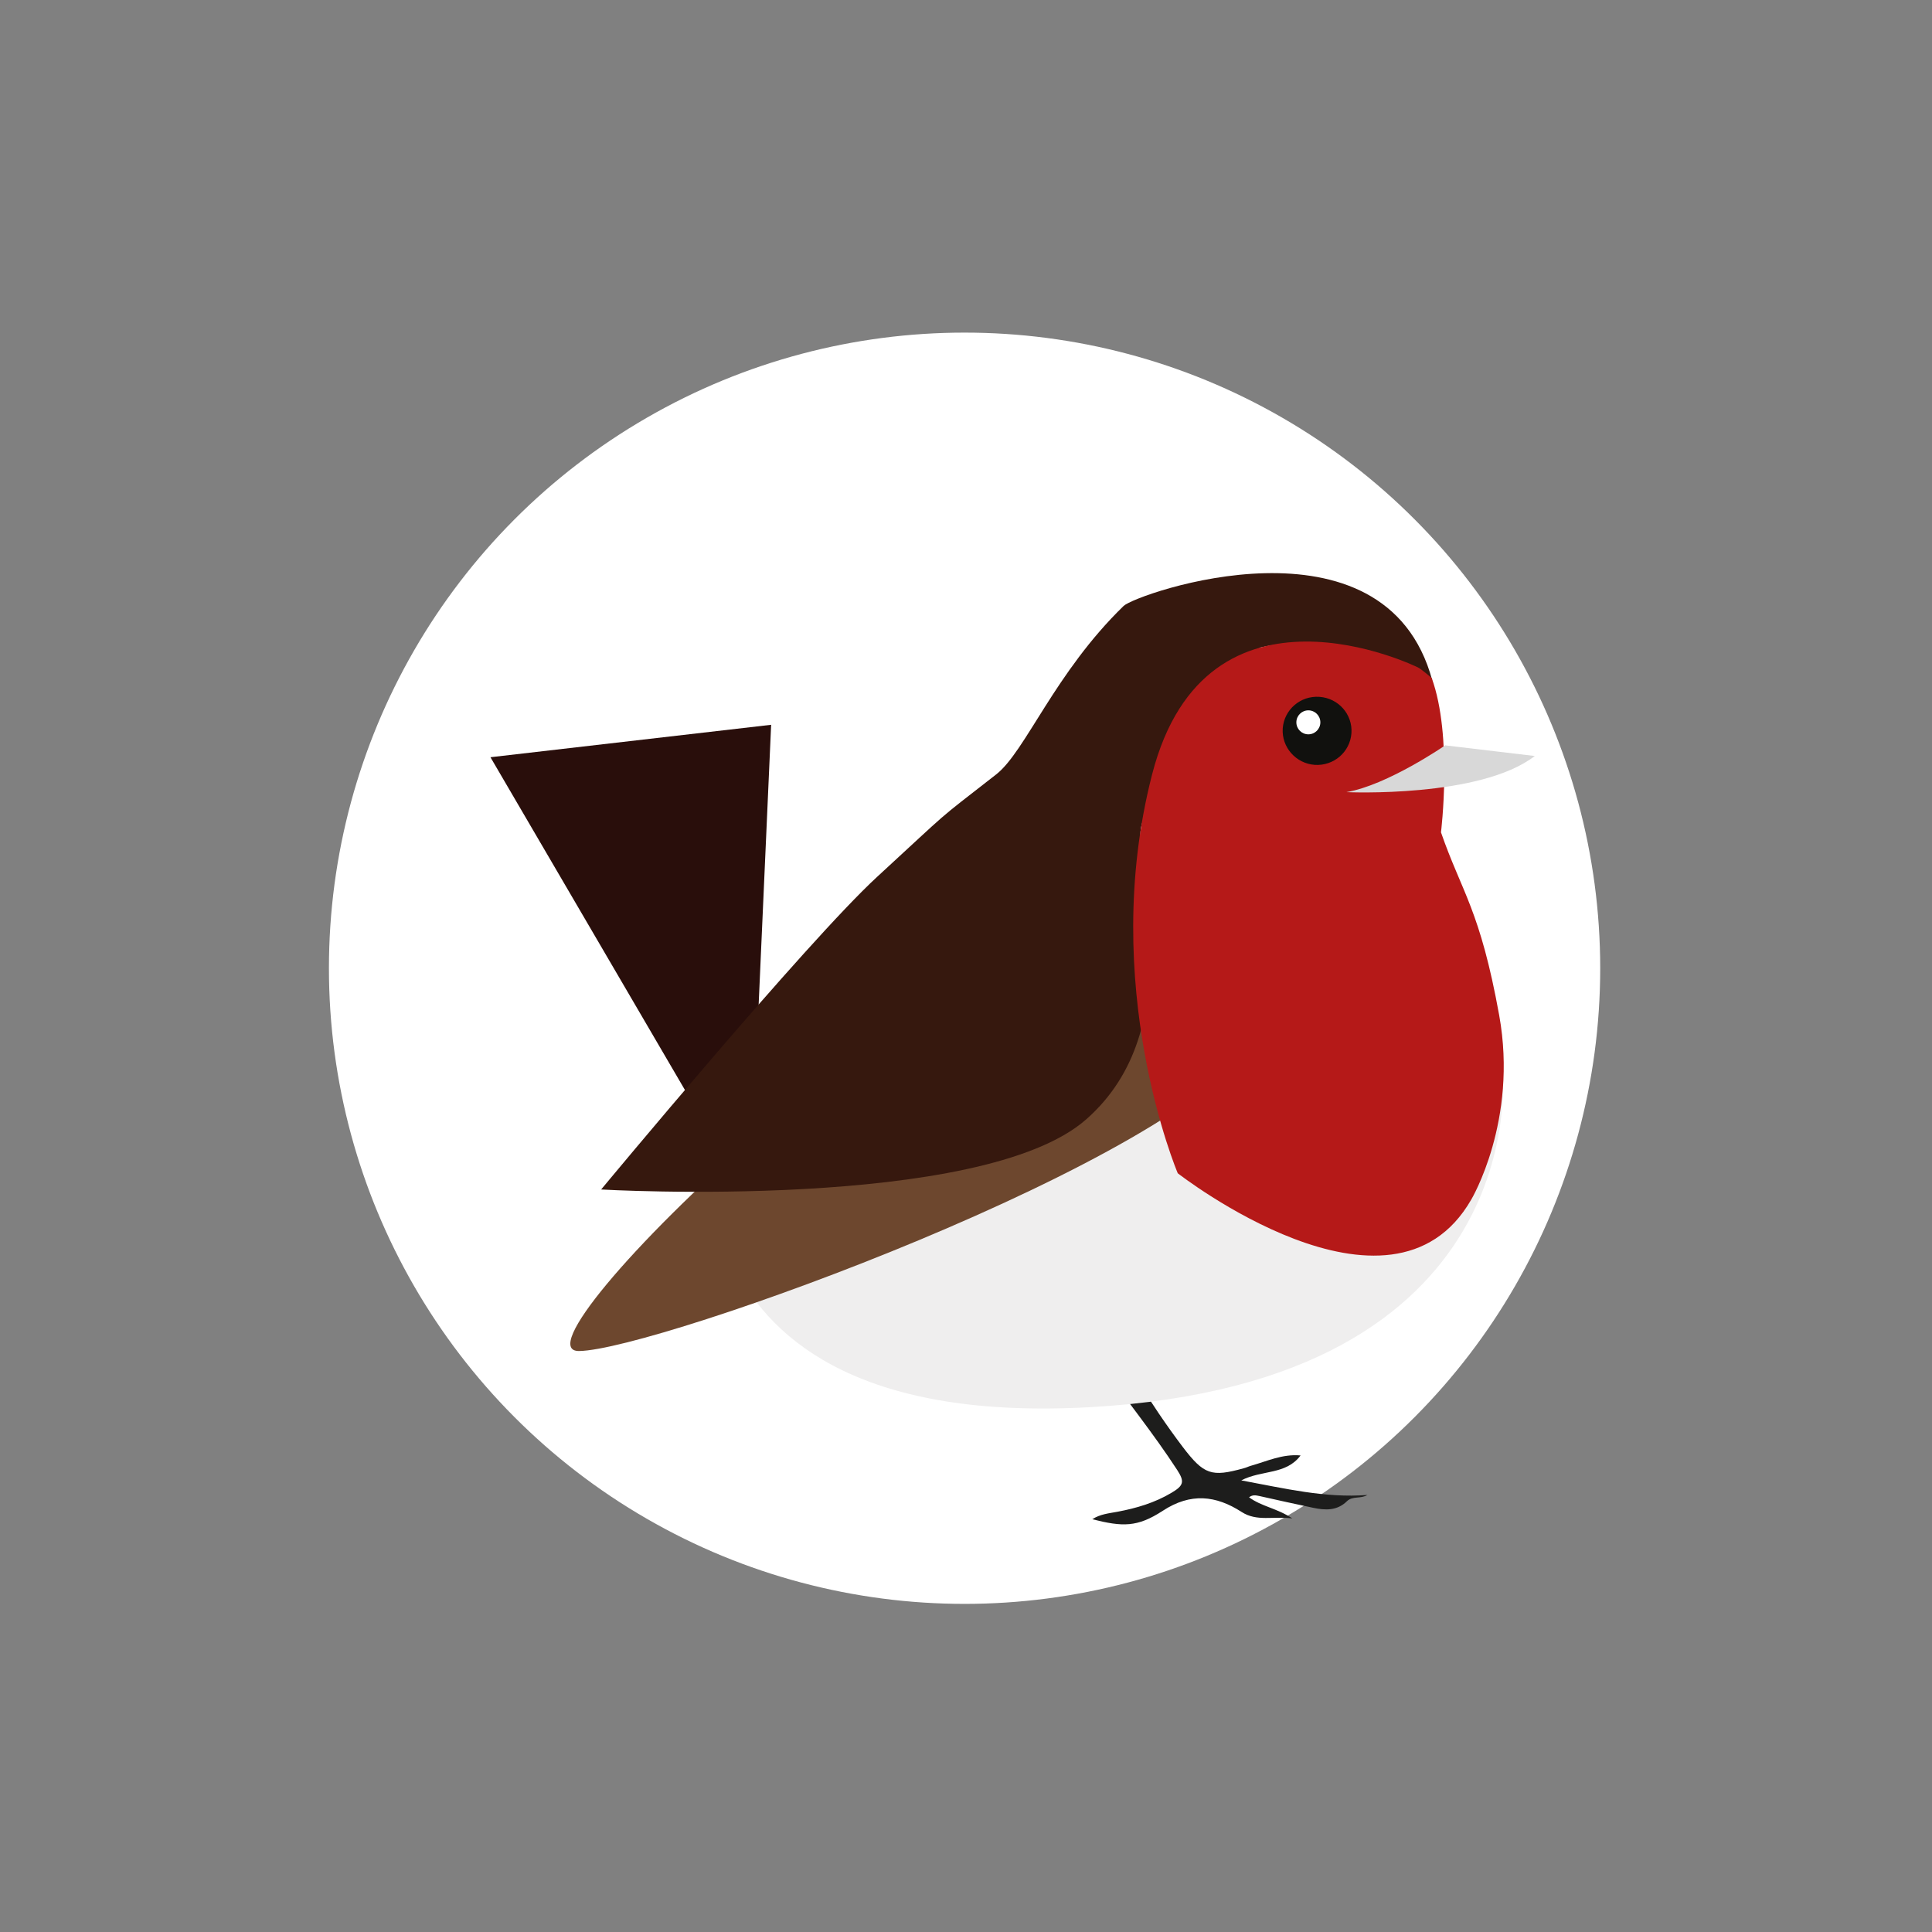
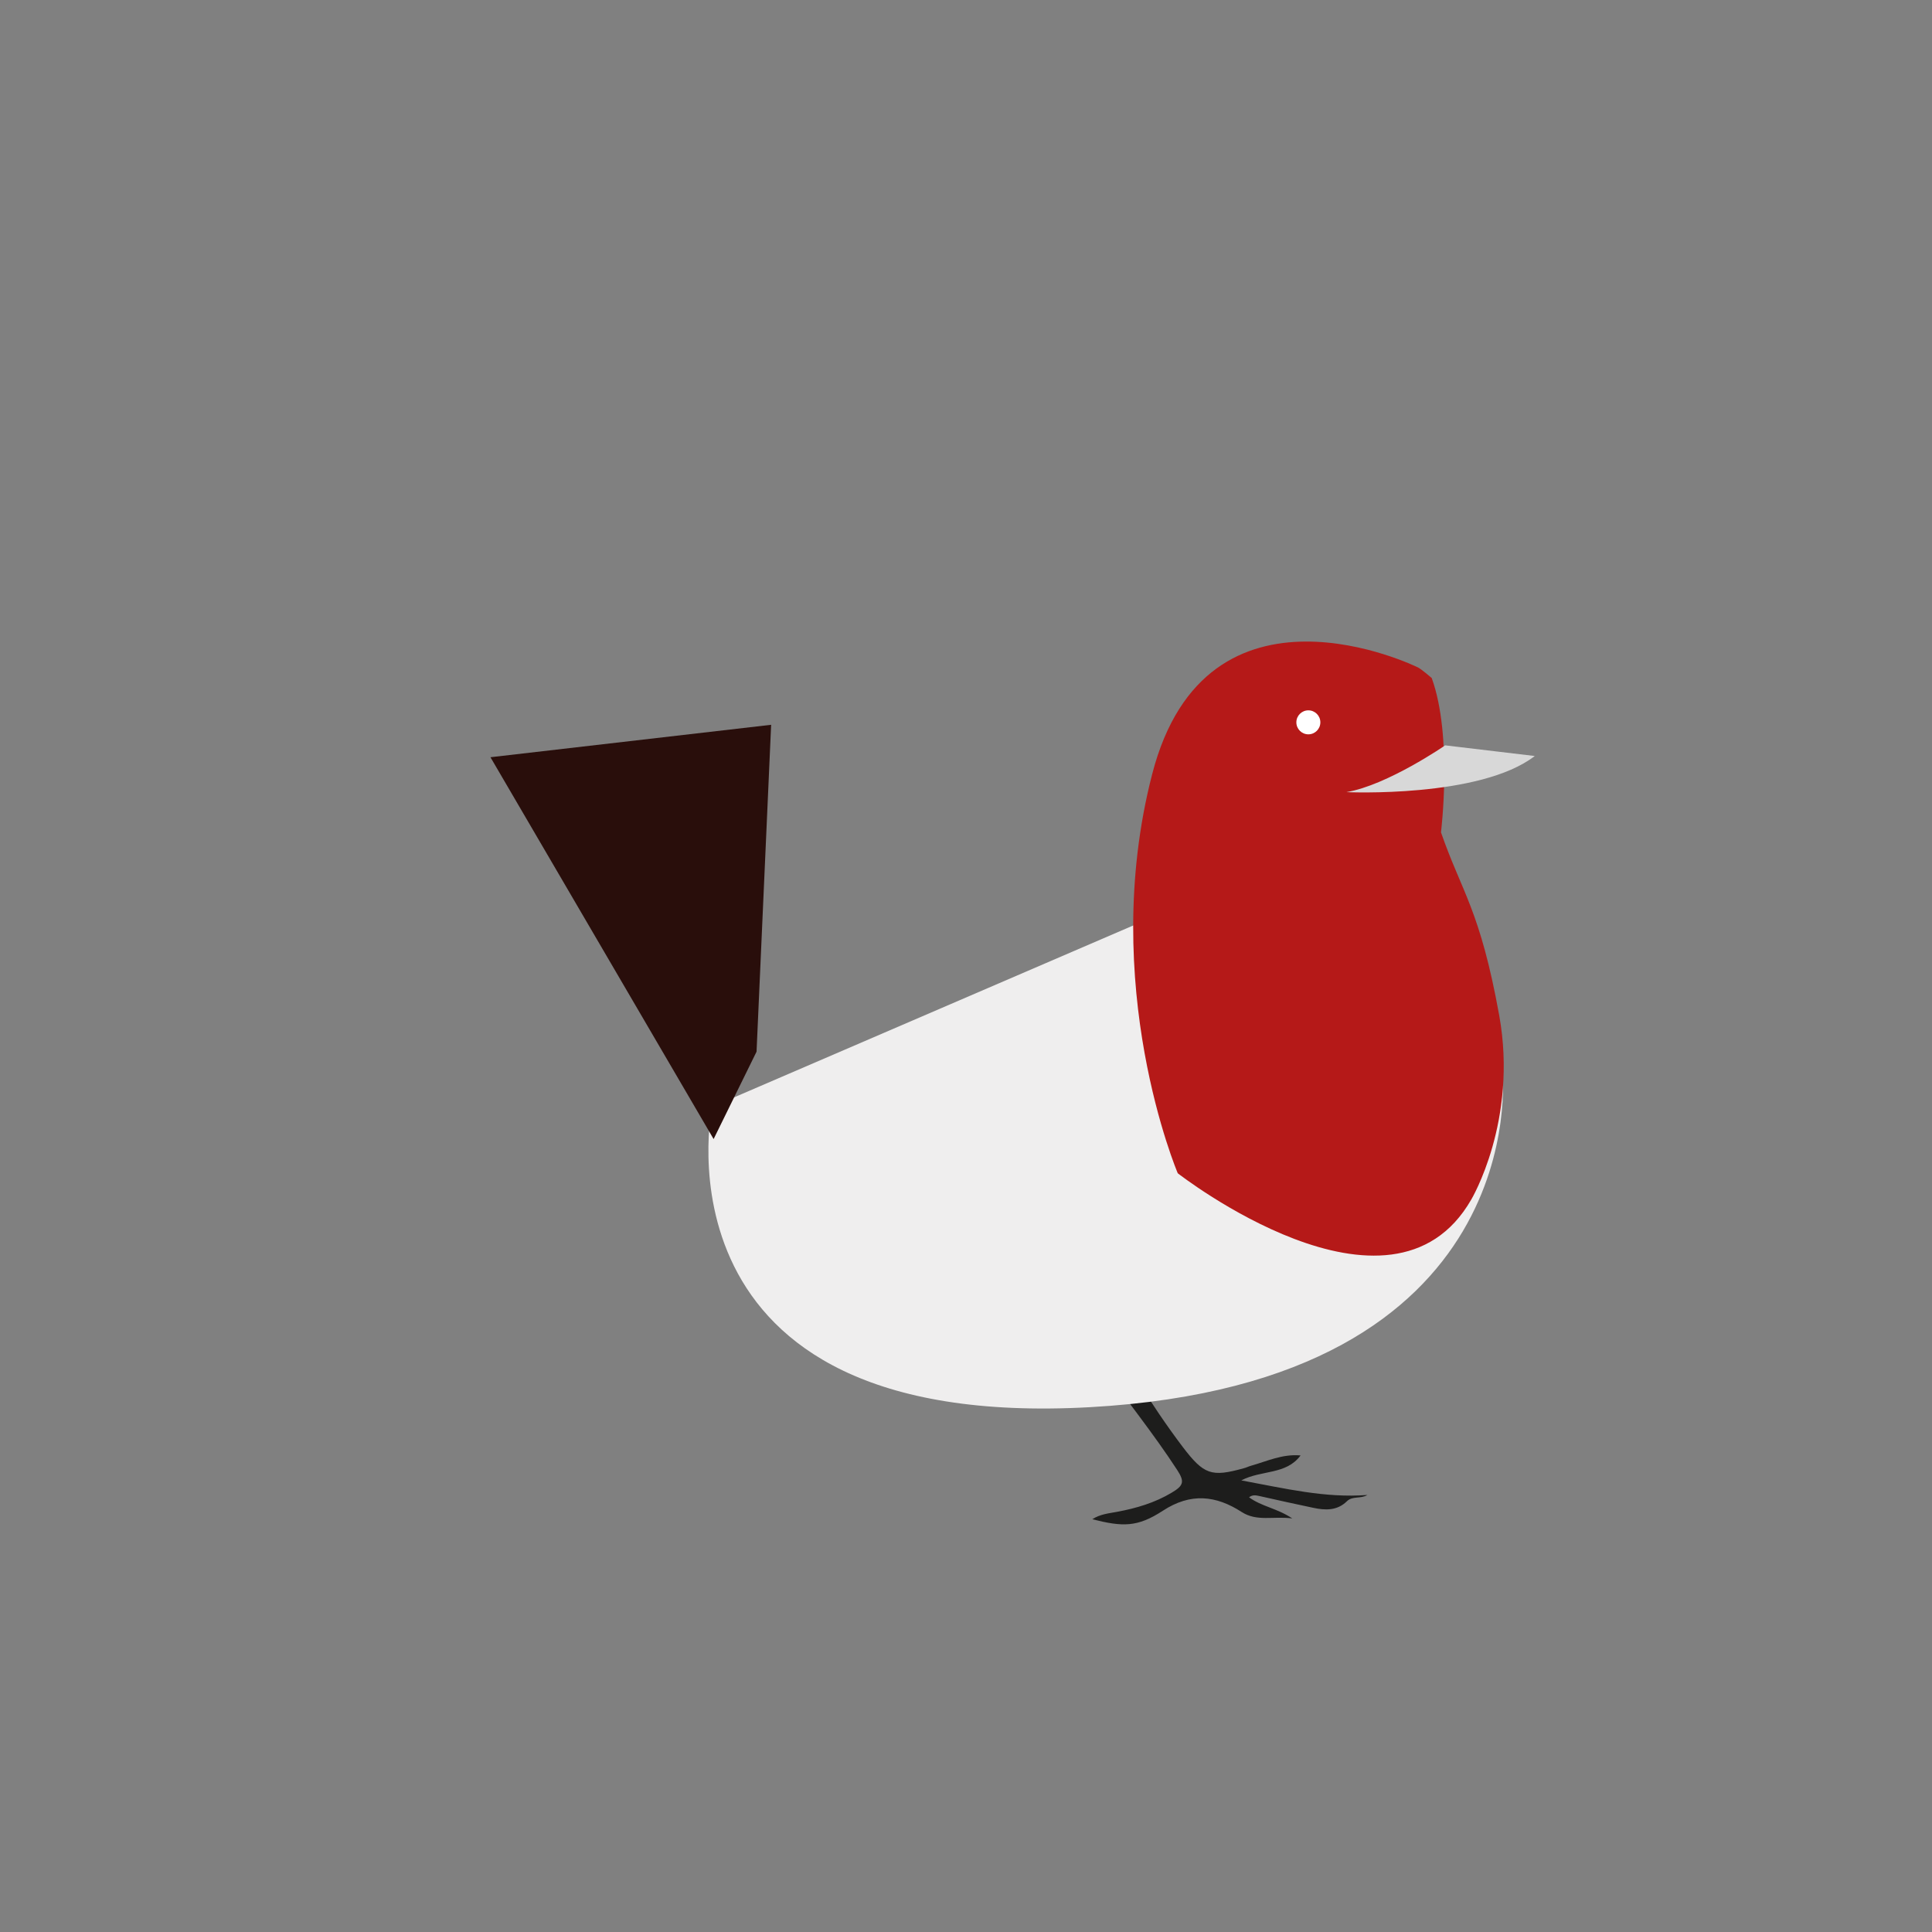
<svg xmlns="http://www.w3.org/2000/svg" id="Laag_1" viewBox="0 0 141.73 141.73">
  <rect x="0" y="0" width="141.73" height="141.73" fill="#808080" stroke="none" />
  <defs>
    <style>
      .cls-1 {
        fill: #d8d8d8;
      }

      .cls-2 {
        fill: #6d472e;
      }

      .cls-3 {
        fill: #fff;
      }

      .cls-4 {
        fill: #11110e;
      }

      .cls-4, .cls-5 {
        fill-rule: evenodd;
      }

      .cls-6 {
        fill: #efeeee;
      }

      .cls-5 {
        fill: #1d1d1c;
      }

      .cls-7 {
        fill: #36180e;
      }

      .cls-8 {
        fill: #290e0b;
      }

      .cls-9 {
        fill: #b51918;
      }
    </style>
  </defs>
-   <circle class="cls-3" cx="70.76" cy="71.03" r="46.63" />
  <g>
    <path class="cls-5" d="M80.37,96.1c-.76-.32-1.46.1-2.19.15.7,1.41,1.69,2.61,2.6,3.87,1.85,2.58,3.84,5.05,5.58,7.72.55.85.48,1.14-.42,1.67-1.22.73-2.57,1.13-3.96,1.39-.63.12-1.27.17-1.85.55,2.22.56,3.3.6,5.17-.62,2.05-1.34,3.9-1.13,5.79.09,1.12.72,2.3.29,3.71.47-1.12-.75-2.25-.87-3.17-1.55.28-.21.51-.14.77-.09,1.31.29,2.62.59,3.93.86.89.19,1.76.23,2.49-.49.41-.39,1-.15,1.49-.45-3.1.24-6.06-.48-9.25-1.07,1.5-.78,3.28-.39,4.35-1.83-1.34-.12-2.47.43-3.65.76-.18.05-.34.14-.52.18-2.37.66-2.92.48-4.48-1.57-2.4-3.17-4.41-6.59-6.37-10.05Z" />
    <g>
      <path class="cls-6" d="M110.22,78.75s2.35,22.67-30.27,24.48c-32.63,1.81-27.72-22.03-27.72-22.03l34.6-14.9,23.4,12.46Z" />
-       <path class="cls-2" d="M85,65.37s12.66,1.65,7.23,10.72c-5.44,9.06-44.17,22.97-49.75,23.02-5.58.05,26.58-31.44,42.53-33.74Z" />
      <g>
        <g>
          <g>
            <polygon class="cls-8" points="55.5 77.15 56.57 53.17 35.98 55.55 52.35 83.56 55.5 77.15" />
-             <path class="cls-7" d="M105.07,49.92s-6.39-3.88-12.65-2.41c0,0-8.13,10.16-8.71,13.17-.58,3.01,3.65,14.67-4.02,21.43-7.67,6.77-35.59,5.15-35.59,5.15,0,0,15.09-18.19,20.24-22.93,5.68-5.22,4.02-3.84,8.74-7.52,2.15-1.68,4.29-7.45,9.35-12.36.93-.9,19.18-7.32,22.64,5.46Z" />
            <path class="cls-9" d="M103.97,48.94s-15.46-7.62-19.45,7.86c-3.99,15.48,1.88,29.27,1.88,29.27,0,0,15.63,12.2,21.53,1.93,0,0,3.45-5.78,2.05-13.52-1.4-7.74-2.75-9.03-4.27-13.42,0,0,.87-7.06-.68-11.32,0,0-.78-.68-1.05-.8Z" />
-             <path class="cls-4" d="M99.14,53.79c-.1,1.38-1.3,2.41-2.69,2.32-1.39-.1-2.44-1.3-2.35-2.67.1-1.38,1.3-2.42,2.7-2.32,1.39.1,2.44,1.29,2.34,2.67Z" />
          </g>
          <circle class="cls-3" cx="95.98" cy="52.99" r=".88" />
        </g>
        <path class="cls-1" d="M106.03,54.67s-4.24,2.93-7.26,3.44c0,0,9.81.45,13.82-2.65l-6.56-.78Z" />
      </g>
    </g>
  </g>
</svg>